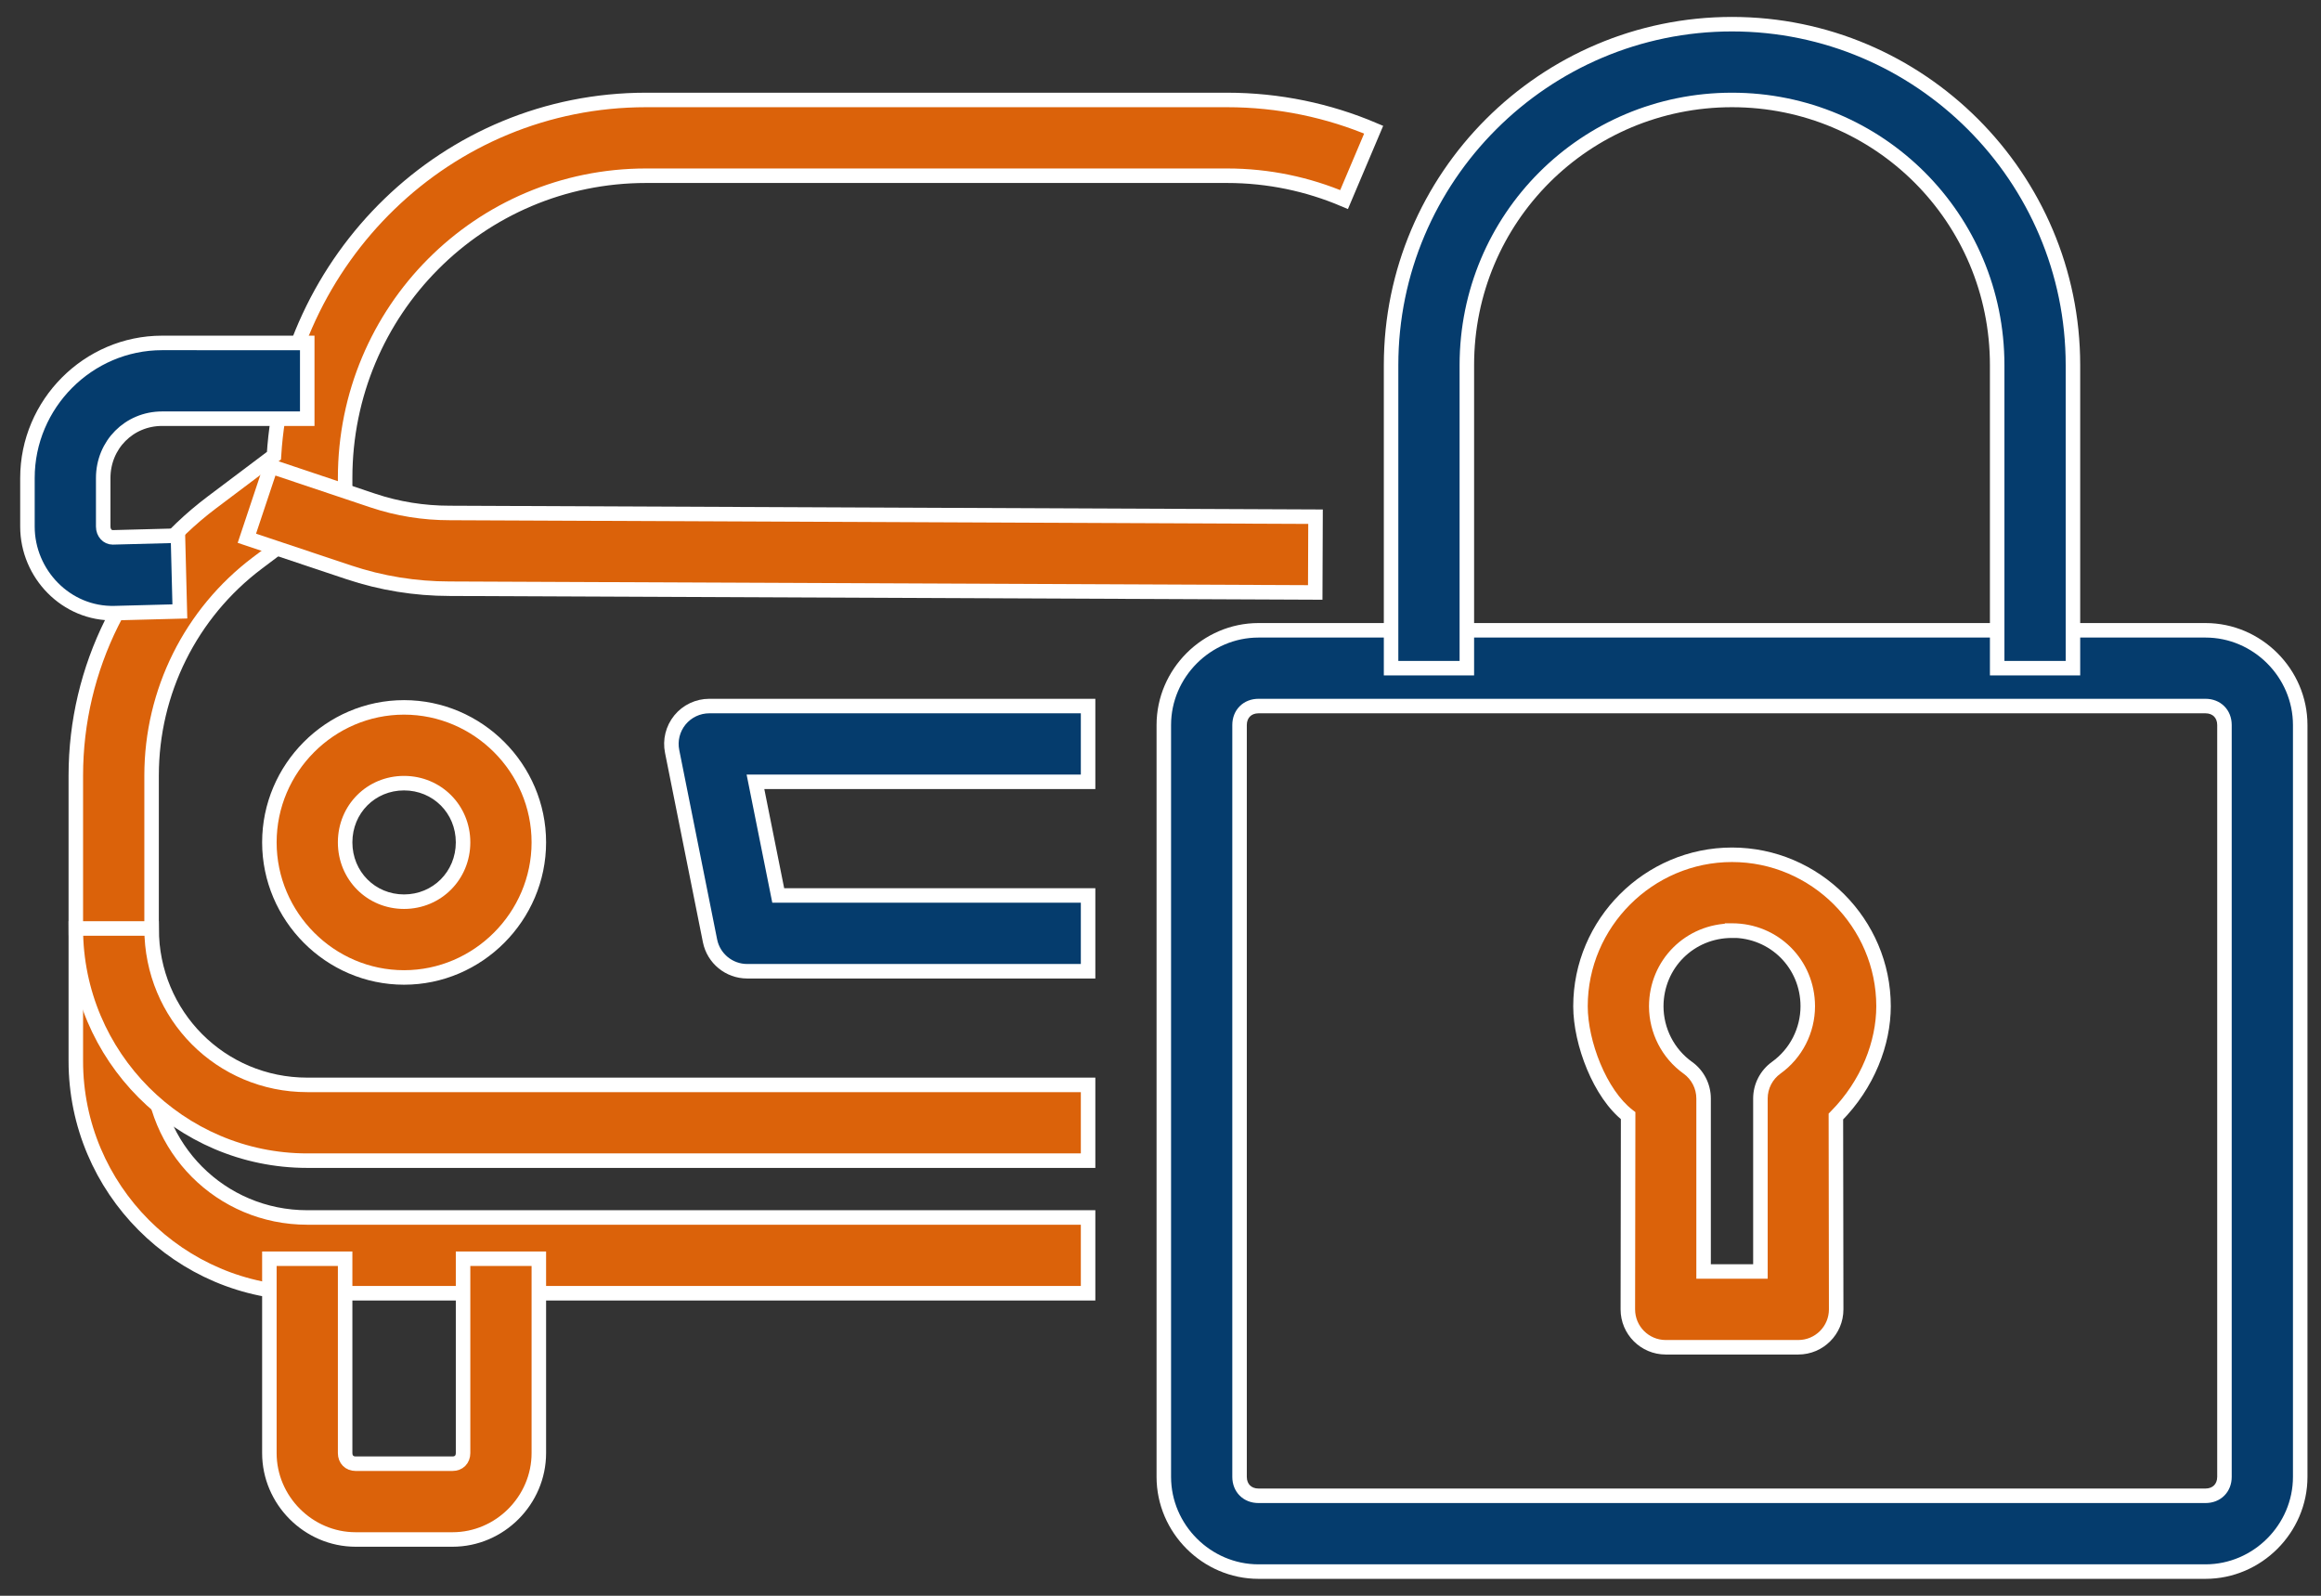
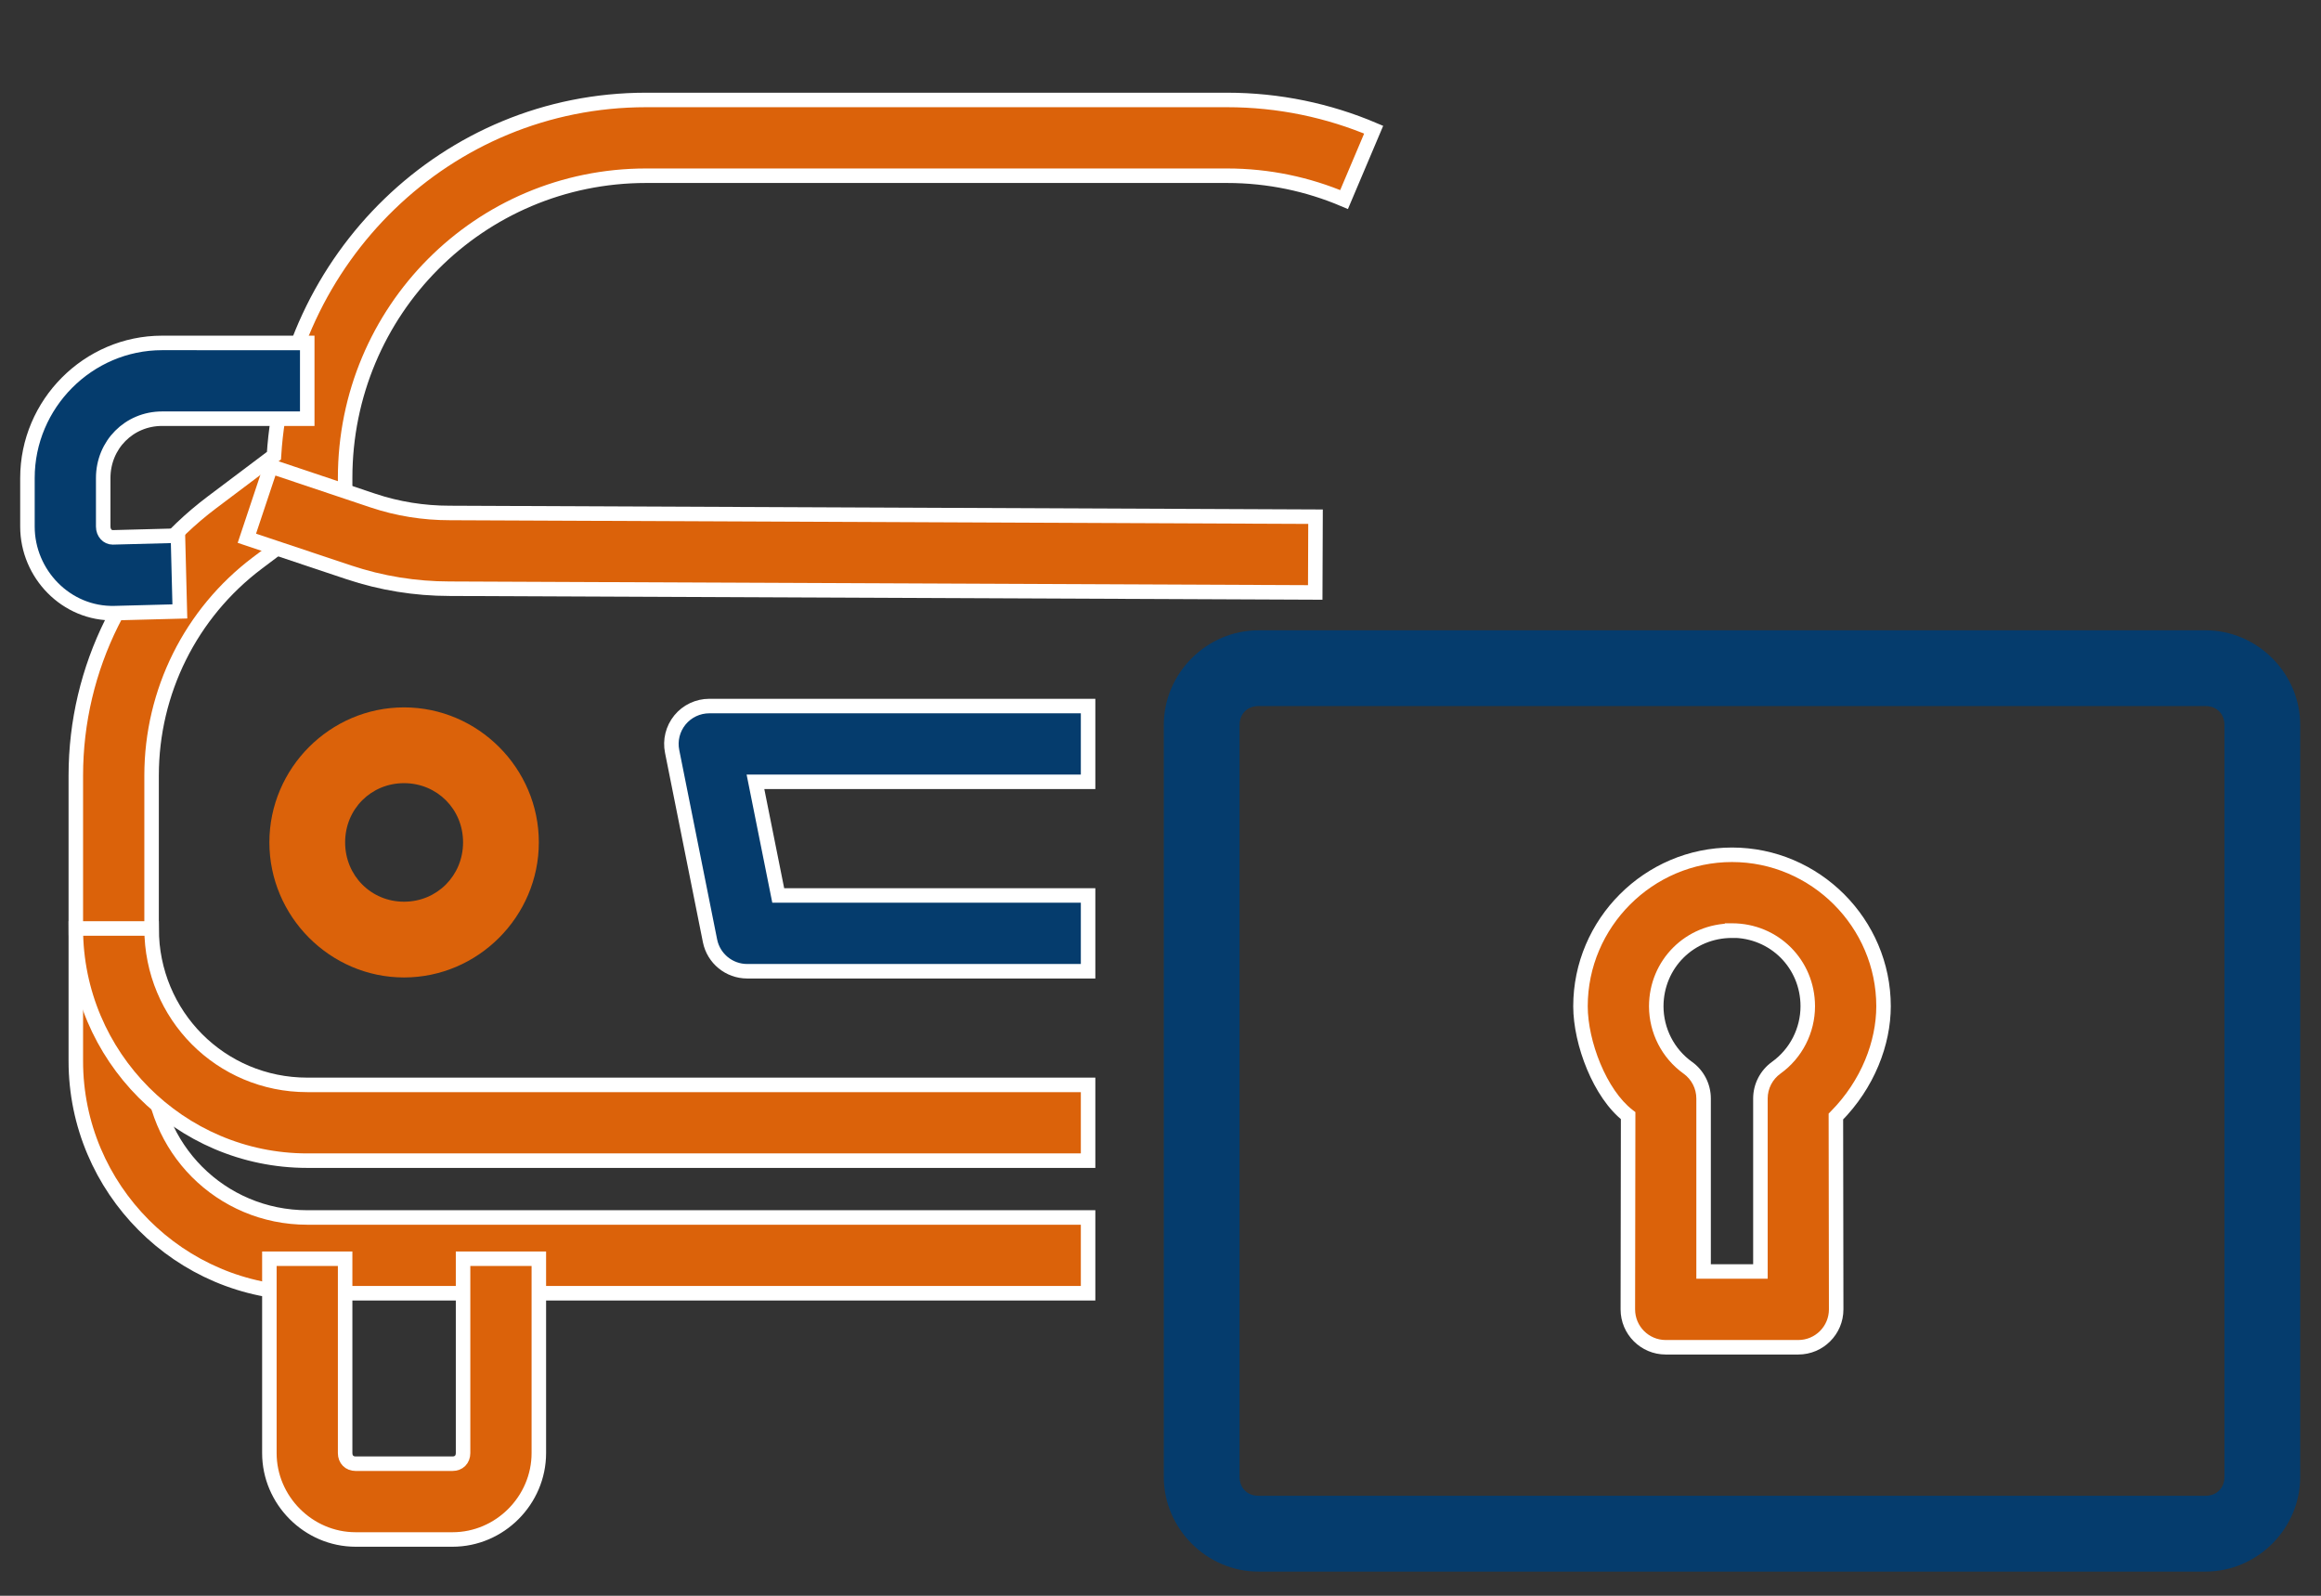
<svg xmlns="http://www.w3.org/2000/svg" width="96" height="66" viewBox="0 0 96 66" fill="none">
  <rect x="0" y="0" width="96" height="66" fill="#333333" stroke="none" />
  <path fill-rule="evenodd" clip-rule="evenodd" d="M65.371 41.62C65.371 38.178 68.196 35.353 71.638 35.353H71.638C75.081 35.353 77.906 38.178 77.906 41.62C77.904 43.13 77.265 44.837 75.935 46.18L75.947 54.155C75.947 55.02 75.246 55.721 74.38 55.721H68.897C68.031 55.721 67.33 55.02 67.33 54.155L67.342 46.143C66.171 45.241 65.373 43.13 65.371 41.62ZM74.772 41.614C74.769 39.868 73.385 38.487 71.638 38.487L71.638 38.493C69.891 38.493 68.508 39.874 68.505 41.62C68.508 42.628 68.99 43.573 69.808 44.16C70.219 44.454 70.463 44.928 70.463 45.433V52.588H72.814V45.433C72.814 44.928 73.058 44.455 73.468 44.16C74.288 43.571 74.771 42.623 74.772 41.614Z" fill="#DB620A" />
  <path d="M65.371 41.62L65.071 41.62L65.071 41.621L65.371 41.62ZM77.906 41.62L78.206 41.621V41.62H77.906ZM75.935 46.18L75.722 45.969L75.635 46.057L75.635 46.181L75.935 46.18ZM75.947 54.155L76.247 54.155L76.247 54.154L75.947 54.155ZM67.33 54.155L67.03 54.154L67.03 54.155L67.33 54.155ZM67.342 46.143L67.642 46.144L67.642 45.996L67.525 45.906L67.342 46.143ZM71.638 38.487V38.187H71.339L71.338 38.486L71.638 38.487ZM74.772 41.614L75.072 41.615L75.072 41.614L74.772 41.614ZM71.638 38.493V38.793H71.938L71.938 38.493L71.638 38.493ZM68.505 41.62L68.205 41.62L68.205 41.621L68.505 41.62ZM69.808 44.16L69.633 44.404L69.634 44.404L69.808 44.16ZM70.463 45.433L70.763 45.433L70.763 45.433L70.463 45.433ZM70.463 52.588H70.163V52.888H70.463V52.588ZM72.814 52.588V52.888H73.114V52.588H72.814ZM72.814 45.433L72.513 45.433V45.433H72.814ZM73.468 44.16L73.643 44.404L73.643 44.404L73.468 44.16ZM71.638 35.053C68.03 35.053 65.071 38.012 65.071 41.62H65.671C65.671 38.343 68.361 35.653 71.638 35.653V35.053ZM71.638 35.053H71.638V35.653H71.638V35.053ZM78.206 41.62C78.206 38.012 75.247 35.053 71.638 35.053V35.653C74.915 35.653 77.606 38.343 77.606 41.62H78.206ZM76.148 46.391C77.533 44.993 78.204 43.211 78.206 41.621L77.606 41.62C77.604 43.05 76.998 44.681 75.722 45.969L76.148 46.391ZM76.247 54.154L76.235 46.18L75.635 46.181L75.647 54.155L76.247 54.154ZM74.38 56.022C75.411 56.022 76.247 55.186 76.247 54.155L75.647 54.155C75.647 54.855 75.08 55.422 74.38 55.422V56.022ZM68.897 56.022H74.38V55.422H68.897V56.022ZM67.03 54.155C67.03 55.186 67.866 56.022 68.897 56.022V55.422C68.197 55.422 67.63 54.855 67.63 54.155L67.03 54.155ZM67.042 46.143L67.03 54.154L67.63 54.155L67.642 46.144L67.042 46.143ZM65.071 41.621C65.072 42.422 65.283 43.367 65.641 44.225C65.998 45.081 66.516 45.886 67.159 46.381L67.525 45.906C66.996 45.498 66.53 44.797 66.195 43.994C65.861 43.194 65.672 42.328 65.671 41.62L65.071 41.621ZM71.638 38.787C73.22 38.787 74.469 40.034 74.472 41.615L75.072 41.614C75.068 39.702 73.551 38.187 71.638 38.187V38.787ZM71.938 38.493L71.938 38.487L71.338 38.486L71.338 38.492L71.938 38.493ZM68.805 41.621C68.808 40.04 70.057 38.793 71.638 38.793V38.193C69.726 38.193 68.208 39.708 68.205 41.62L68.805 41.621ZM69.983 43.917C69.244 43.386 68.807 42.532 68.805 41.62L68.205 41.621C68.208 42.724 68.736 43.76 69.633 44.404L69.983 43.917ZM70.763 45.433C70.763 44.831 70.472 44.266 69.983 43.916L69.634 44.404C69.966 44.642 70.163 45.025 70.163 45.434L70.763 45.433ZM70.763 52.588V45.433H70.163V52.588H70.763ZM72.814 52.288H70.463V52.888H72.814V52.288ZM72.513 45.433V52.588H73.114V45.433H72.513ZM73.293 43.917C72.805 44.268 72.514 44.831 72.513 45.433L73.114 45.434C73.114 45.025 73.311 44.643 73.643 44.404L73.293 43.917ZM74.472 41.614C74.471 42.528 74.034 43.385 73.293 43.917L73.643 44.404C74.543 43.758 75.071 42.719 75.072 41.615L74.472 41.614Z" fill="white" />
  <path fill-rule="evenodd" clip-rule="evenodd" d="M26.724 4.134C18.461 4.134 11.835 10.686 11.331 18.847L8.761 20.781C5.219 23.448 3.136 27.632 3.136 32.073V43.885C3.136 49.168 7.436 53.487 12.709 53.487H38.738H45.005V50.354H38.738H12.709C9.136 50.354 6.27 47.481 6.27 43.885V32.073C6.27 28.612 7.89 25.359 10.646 23.284L14.275 20.555V19.772C14.275 12.846 19.834 7.268 26.724 7.268H27.77H49.706H50.752C52.474 7.268 54.106 7.622 55.593 8.253L56.817 5.364C54.952 4.572 52.899 4.134 50.752 4.134H49.706H27.77L26.724 4.134Z" fill="#DB620A" stroke="white" stroke-width="0.6" />
  <path fill-rule="evenodd" clip-rule="evenodd" d="M11.203 19.288L10.211 22.262L14.422 23.67C15.768 24.12 17.177 24.348 18.596 24.349L54.4 24.503L54.412 21.37L18.608 21.216H18.602C17.519 21.216 16.448 21.047 15.42 20.702L11.203 19.288Z" fill="#DB620A" stroke="white" stroke-width="0.6" />
  <path fill-rule="evenodd" clip-rule="evenodd" d="M3.136 38.401C3.136 43.684 7.436 48.004 12.709 48.004H45.005V44.87H12.709C9.136 44.87 6.27 41.997 6.27 38.401H3.136Z" fill="#DB620A" stroke="white" stroke-width="0.6" />
  <path fill-rule="evenodd" clip-rule="evenodd" d="M11.142 52.061V60.098C11.141 62.051 12.754 63.672 14.71 63.672H18.718C20.674 63.672 22.287 62.051 22.287 60.098V52.061H19.153V60.098C19.153 60.364 18.975 60.538 18.718 60.538H14.71C14.454 60.538 14.275 60.363 14.275 60.098V52.061H11.142Z" fill="#DB620A" stroke="white" stroke-width="0.6" />
  <path fill-rule="evenodd" clip-rule="evenodd" d="M11.142 34.839C11.142 31.776 13.65 29.257 16.711 29.257C19.772 29.257 22.287 31.776 22.287 34.839C22.287 37.902 19.772 40.427 16.711 40.427C13.65 40.427 11.142 37.902 11.142 34.839ZM19.153 34.839C19.153 33.463 18.073 32.391 16.711 32.391C15.35 32.391 14.275 33.463 14.275 34.839C14.275 36.216 15.35 37.294 16.711 37.294C18.073 37.294 19.153 36.215 19.153 34.839Z" fill="#DB620A" />
-   <path d="M11.142 34.839L10.842 34.839L10.842 34.839L11.142 34.839ZM22.287 34.839L22.587 34.839L22.587 34.839L22.287 34.839ZM19.153 34.839L19.453 34.839L19.453 34.839L19.153 34.839ZM14.275 34.839L13.975 34.839L13.975 34.839L14.275 34.839ZM16.711 28.957C13.483 28.957 10.842 31.611 10.842 34.839L11.442 34.839C11.442 31.941 13.816 29.557 16.711 29.557V28.957ZM22.587 34.839C22.587 31.611 19.939 28.957 16.711 28.957V29.557C19.606 29.557 21.987 31.941 21.987 34.839L22.587 34.839ZM16.711 40.727C19.939 40.727 22.587 38.067 22.587 34.839L21.987 34.839C21.987 37.737 19.606 40.127 16.711 40.127V40.727ZM10.842 34.839C10.842 38.067 13.483 40.727 16.711 40.727V40.127C13.817 40.127 11.442 37.738 11.442 34.839L10.842 34.839ZM16.711 32.691C17.907 32.691 18.853 33.629 18.853 34.839L19.453 34.839C19.453 33.297 18.238 32.091 16.711 32.091V32.691ZM14.575 34.839C14.575 33.628 15.516 32.691 16.711 32.691V32.091C15.183 32.091 13.975 33.298 13.975 34.839L14.575 34.839ZM16.711 36.993C15.517 36.993 14.575 36.052 14.575 34.839L13.975 34.839C13.975 36.38 15.182 37.593 16.711 37.593V36.993ZM18.853 34.839C18.853 36.05 17.906 36.993 16.711 36.993V37.593C18.239 37.593 19.453 36.38 19.453 34.839L18.853 34.839Z" fill="white" />
  <path fill-rule="evenodd" clip-rule="evenodd" d="M29.337 29.202C28.867 29.202 28.421 29.413 28.123 29.777C27.826 30.142 27.707 30.62 27.801 31.081L29.368 38.915C29.516 39.645 30.159 40.17 30.904 40.17H45.005V37.036H32.189L31.247 32.336H45.005V29.202H29.337Z" fill="#053C6D" stroke="white" stroke-width="0.6" />
  <path fill-rule="evenodd" clip-rule="evenodd" d="M6.704 14.183C3.643 14.183 1.135 16.708 1.135 19.771V21.779C1.135 23.732 2.737 25.409 4.74 25.359L7.439 25.288L7.359 22.154L4.66 22.225C4.452 22.225 4.269 22.043 4.269 21.779V19.772C4.269 18.395 5.343 17.317 6.704 17.317H12.708V14.184L6.704 14.183Z" fill="#053C6D" stroke="white" stroke-width="0.6" />
  <path fill-rule="evenodd" clip-rule="evenodd" d="M48.136 29.986C48.136 27.843 49.911 26.069 52.053 26.069H91.223C93.366 26.069 95.14 27.843 95.14 29.986V61.083C95.14 63.226 93.366 65 91.223 65H52.053C49.911 65 48.136 63.226 48.136 61.083V29.986ZM91.223 29.202H52.053C51.592 29.202 51.27 29.524 51.27 29.985V61.083C51.27 61.543 51.592 61.865 52.053 61.865H91.223C91.684 61.865 92.007 61.543 92.007 61.083V29.985C92.007 29.524 91.684 29.202 91.223 29.202Z" fill="#053C6D" />
-   <path d="M52.053 25.769C49.745 25.769 47.837 27.677 47.837 29.986H48.437C48.437 28.009 50.076 26.369 52.053 26.369V25.769ZM91.223 25.769H52.053V26.369H91.223V25.769ZM95.44 29.986C95.44 27.677 93.532 25.769 91.223 25.769V26.369C93.201 26.369 94.84 28.009 94.84 29.986H95.44ZM95.44 61.083V29.986H94.84V61.083H95.44ZM91.223 65.3C93.532 65.3 95.44 63.392 95.44 61.083H94.84C94.84 63.06 93.201 64.7 91.223 64.7V65.3ZM52.053 65.3H91.223V64.7H52.053V65.3ZM47.837 61.083C47.837 63.392 49.745 65.3 52.053 65.3V64.7C50.076 64.7 48.437 63.06 48.437 61.083H47.837ZM47.837 29.986V61.083H48.437V29.986H47.837ZM52.053 29.502H91.223V28.902H52.053V29.502ZM51.57 29.985C51.57 29.827 51.624 29.71 51.701 29.633C51.778 29.556 51.895 29.502 52.053 29.502V28.902C51.751 28.902 51.477 29.009 51.277 29.209C51.077 29.408 50.97 29.683 50.97 29.985H51.57ZM51.57 61.083V29.985H50.97V61.083H51.57ZM52.053 61.565C51.895 61.565 51.778 61.511 51.701 61.434C51.624 61.358 51.57 61.241 51.57 61.083H50.97C50.97 61.385 51.077 61.659 51.277 61.859C51.477 62.059 51.751 62.165 52.053 62.165V61.565ZM91.223 61.565H52.053V62.165H91.223V61.565ZM91.707 61.083C91.707 61.241 91.652 61.358 91.576 61.434C91.499 61.511 91.382 61.565 91.223 61.565V62.165C91.525 62.165 91.8 62.059 92 61.859C92.2 61.659 92.307 61.385 92.307 61.083H91.707ZM91.707 29.985V61.083H92.307V29.985H91.707ZM91.223 29.502C91.382 29.502 91.499 29.556 91.576 29.633C91.652 29.71 91.707 29.827 91.707 29.985H92.307C92.307 29.683 92.2 29.408 92 29.209C91.8 29.009 91.525 28.902 91.223 28.902V29.502Z" fill="white" />
-   <path fill-rule="evenodd" clip-rule="evenodd" d="M71.638 1C63.869 1 57.537 7.332 57.537 15.101V27.635H60.671V15.101C60.671 9.026 65.563 4.134 71.638 4.134C77.714 4.134 82.606 9.026 82.606 15.101C82.606 19.279 82.606 27.635 82.606 27.635H85.74C85.74 27.635 85.74 19.279 85.74 15.101C85.74 7.332 79.408 1 71.638 1Z" fill="#053C6D" stroke="white" stroke-width="0.6" />
</svg>